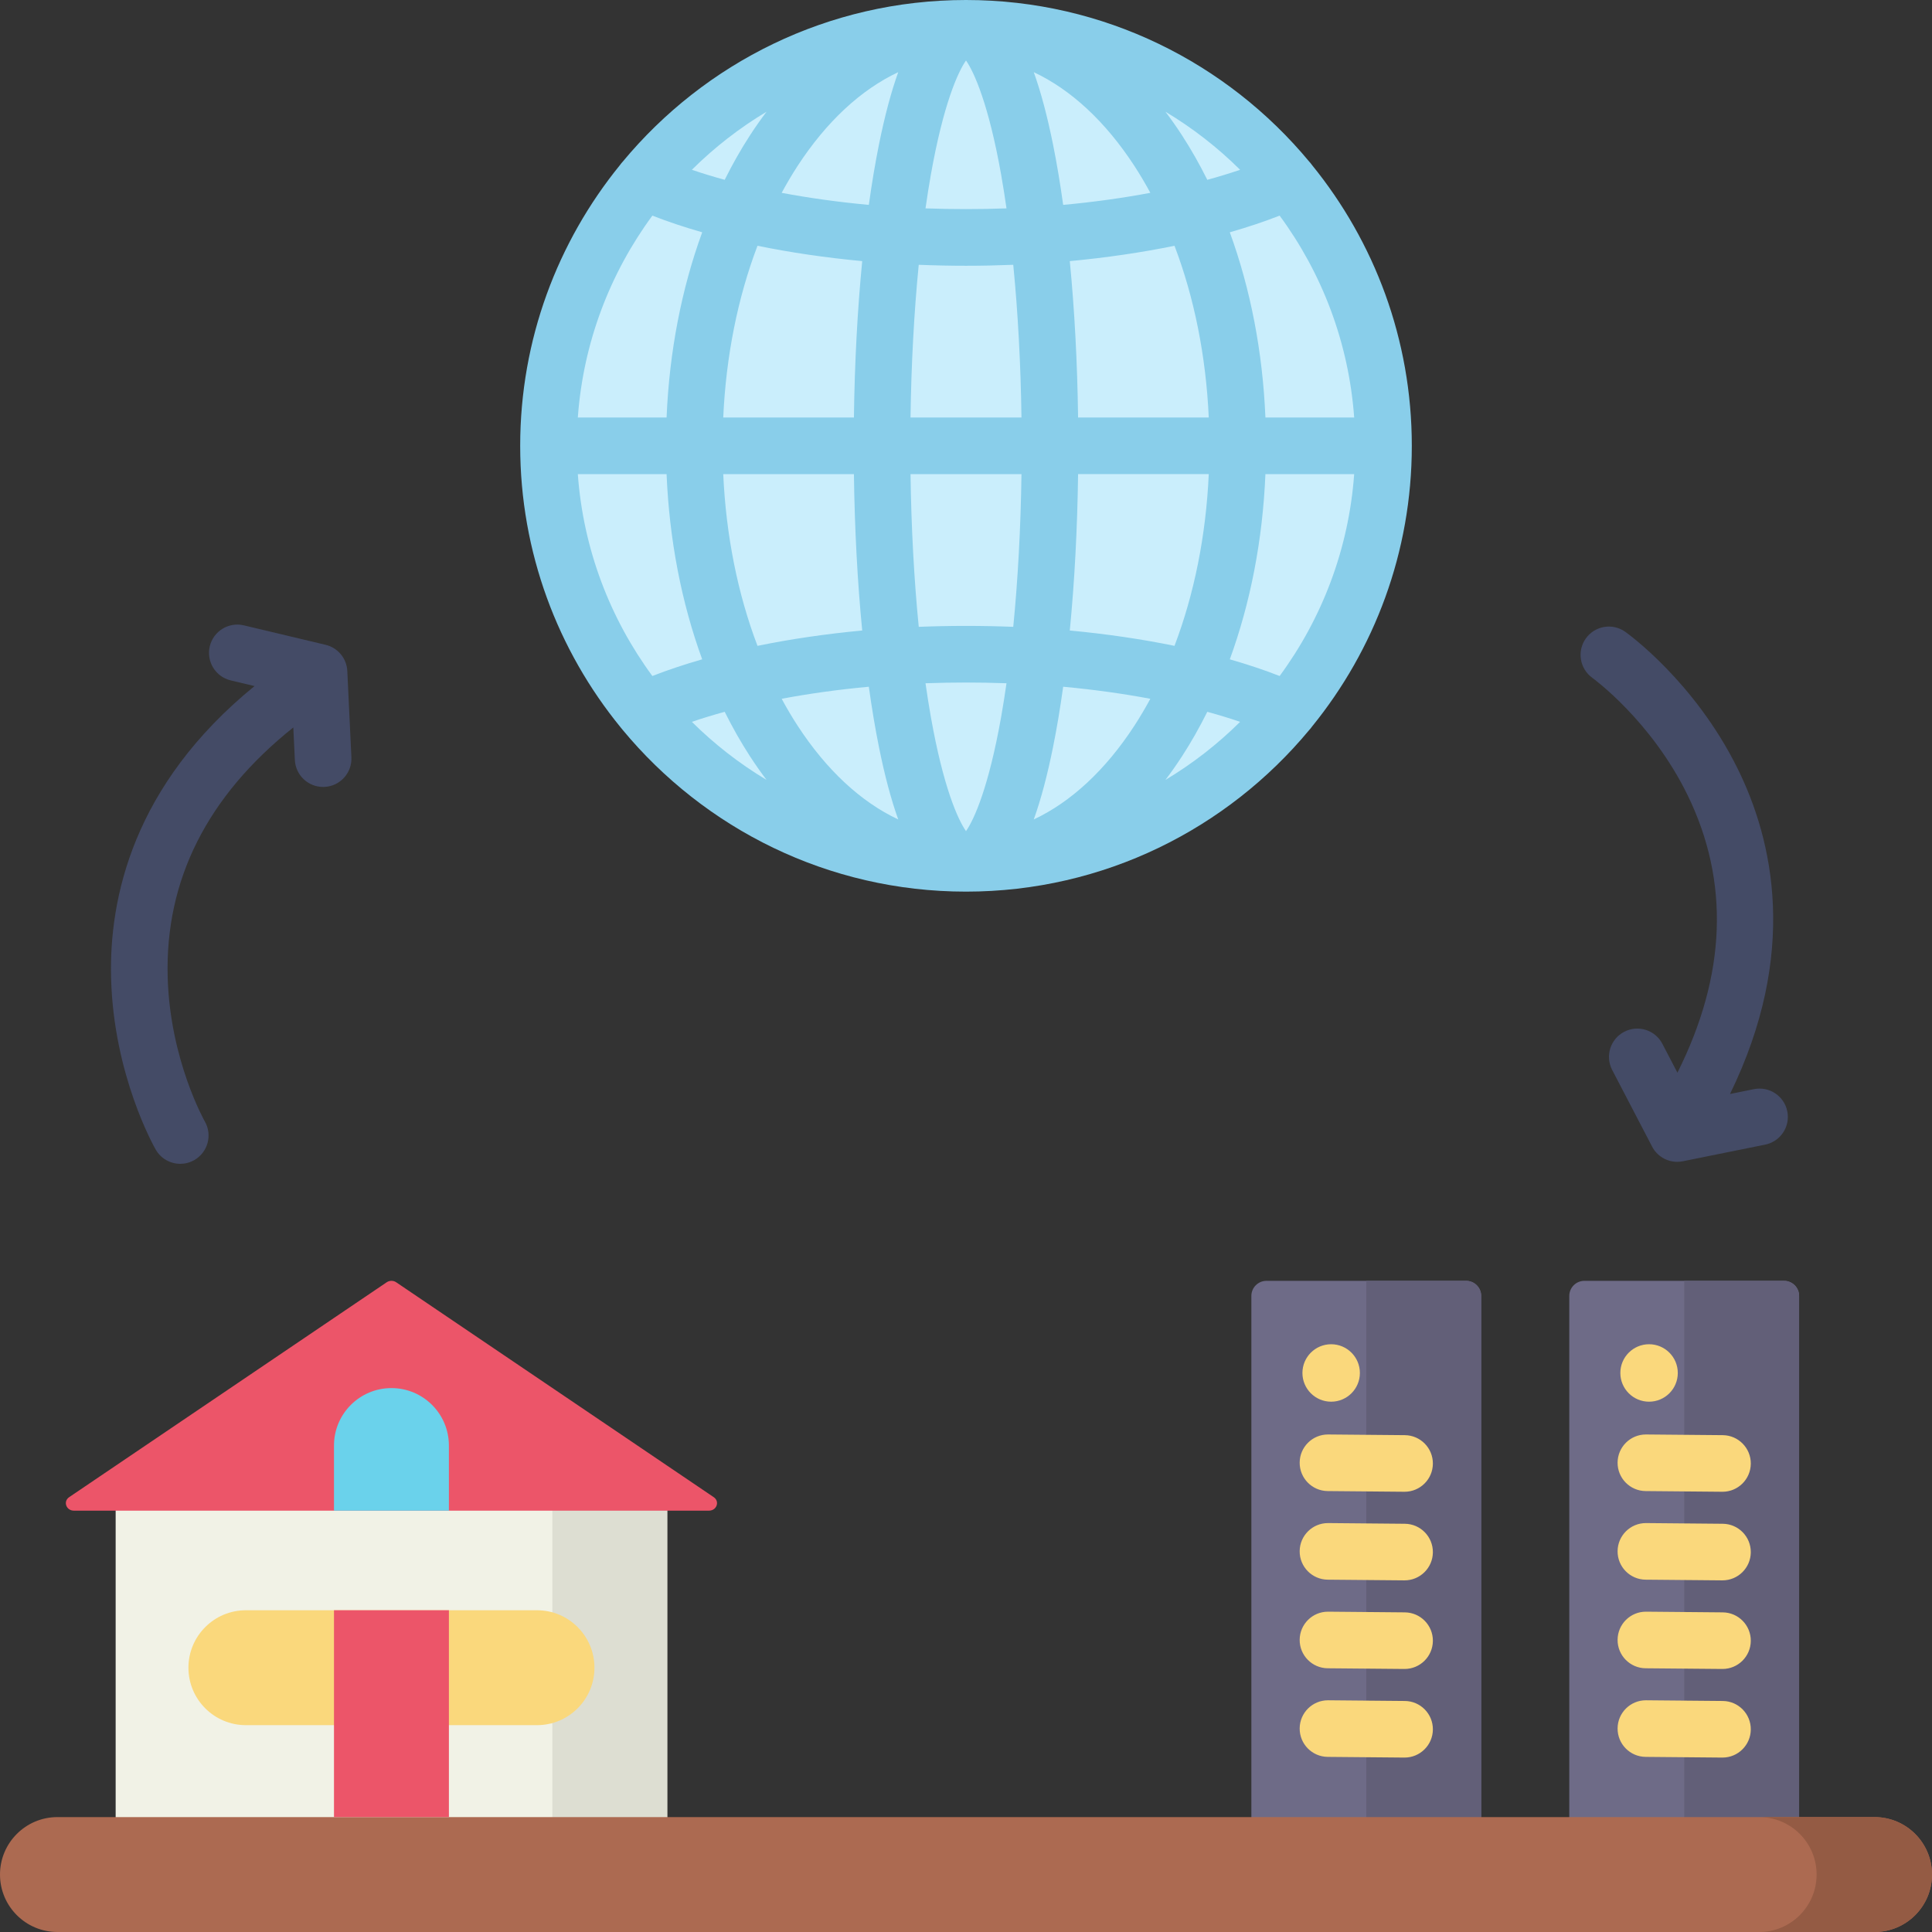
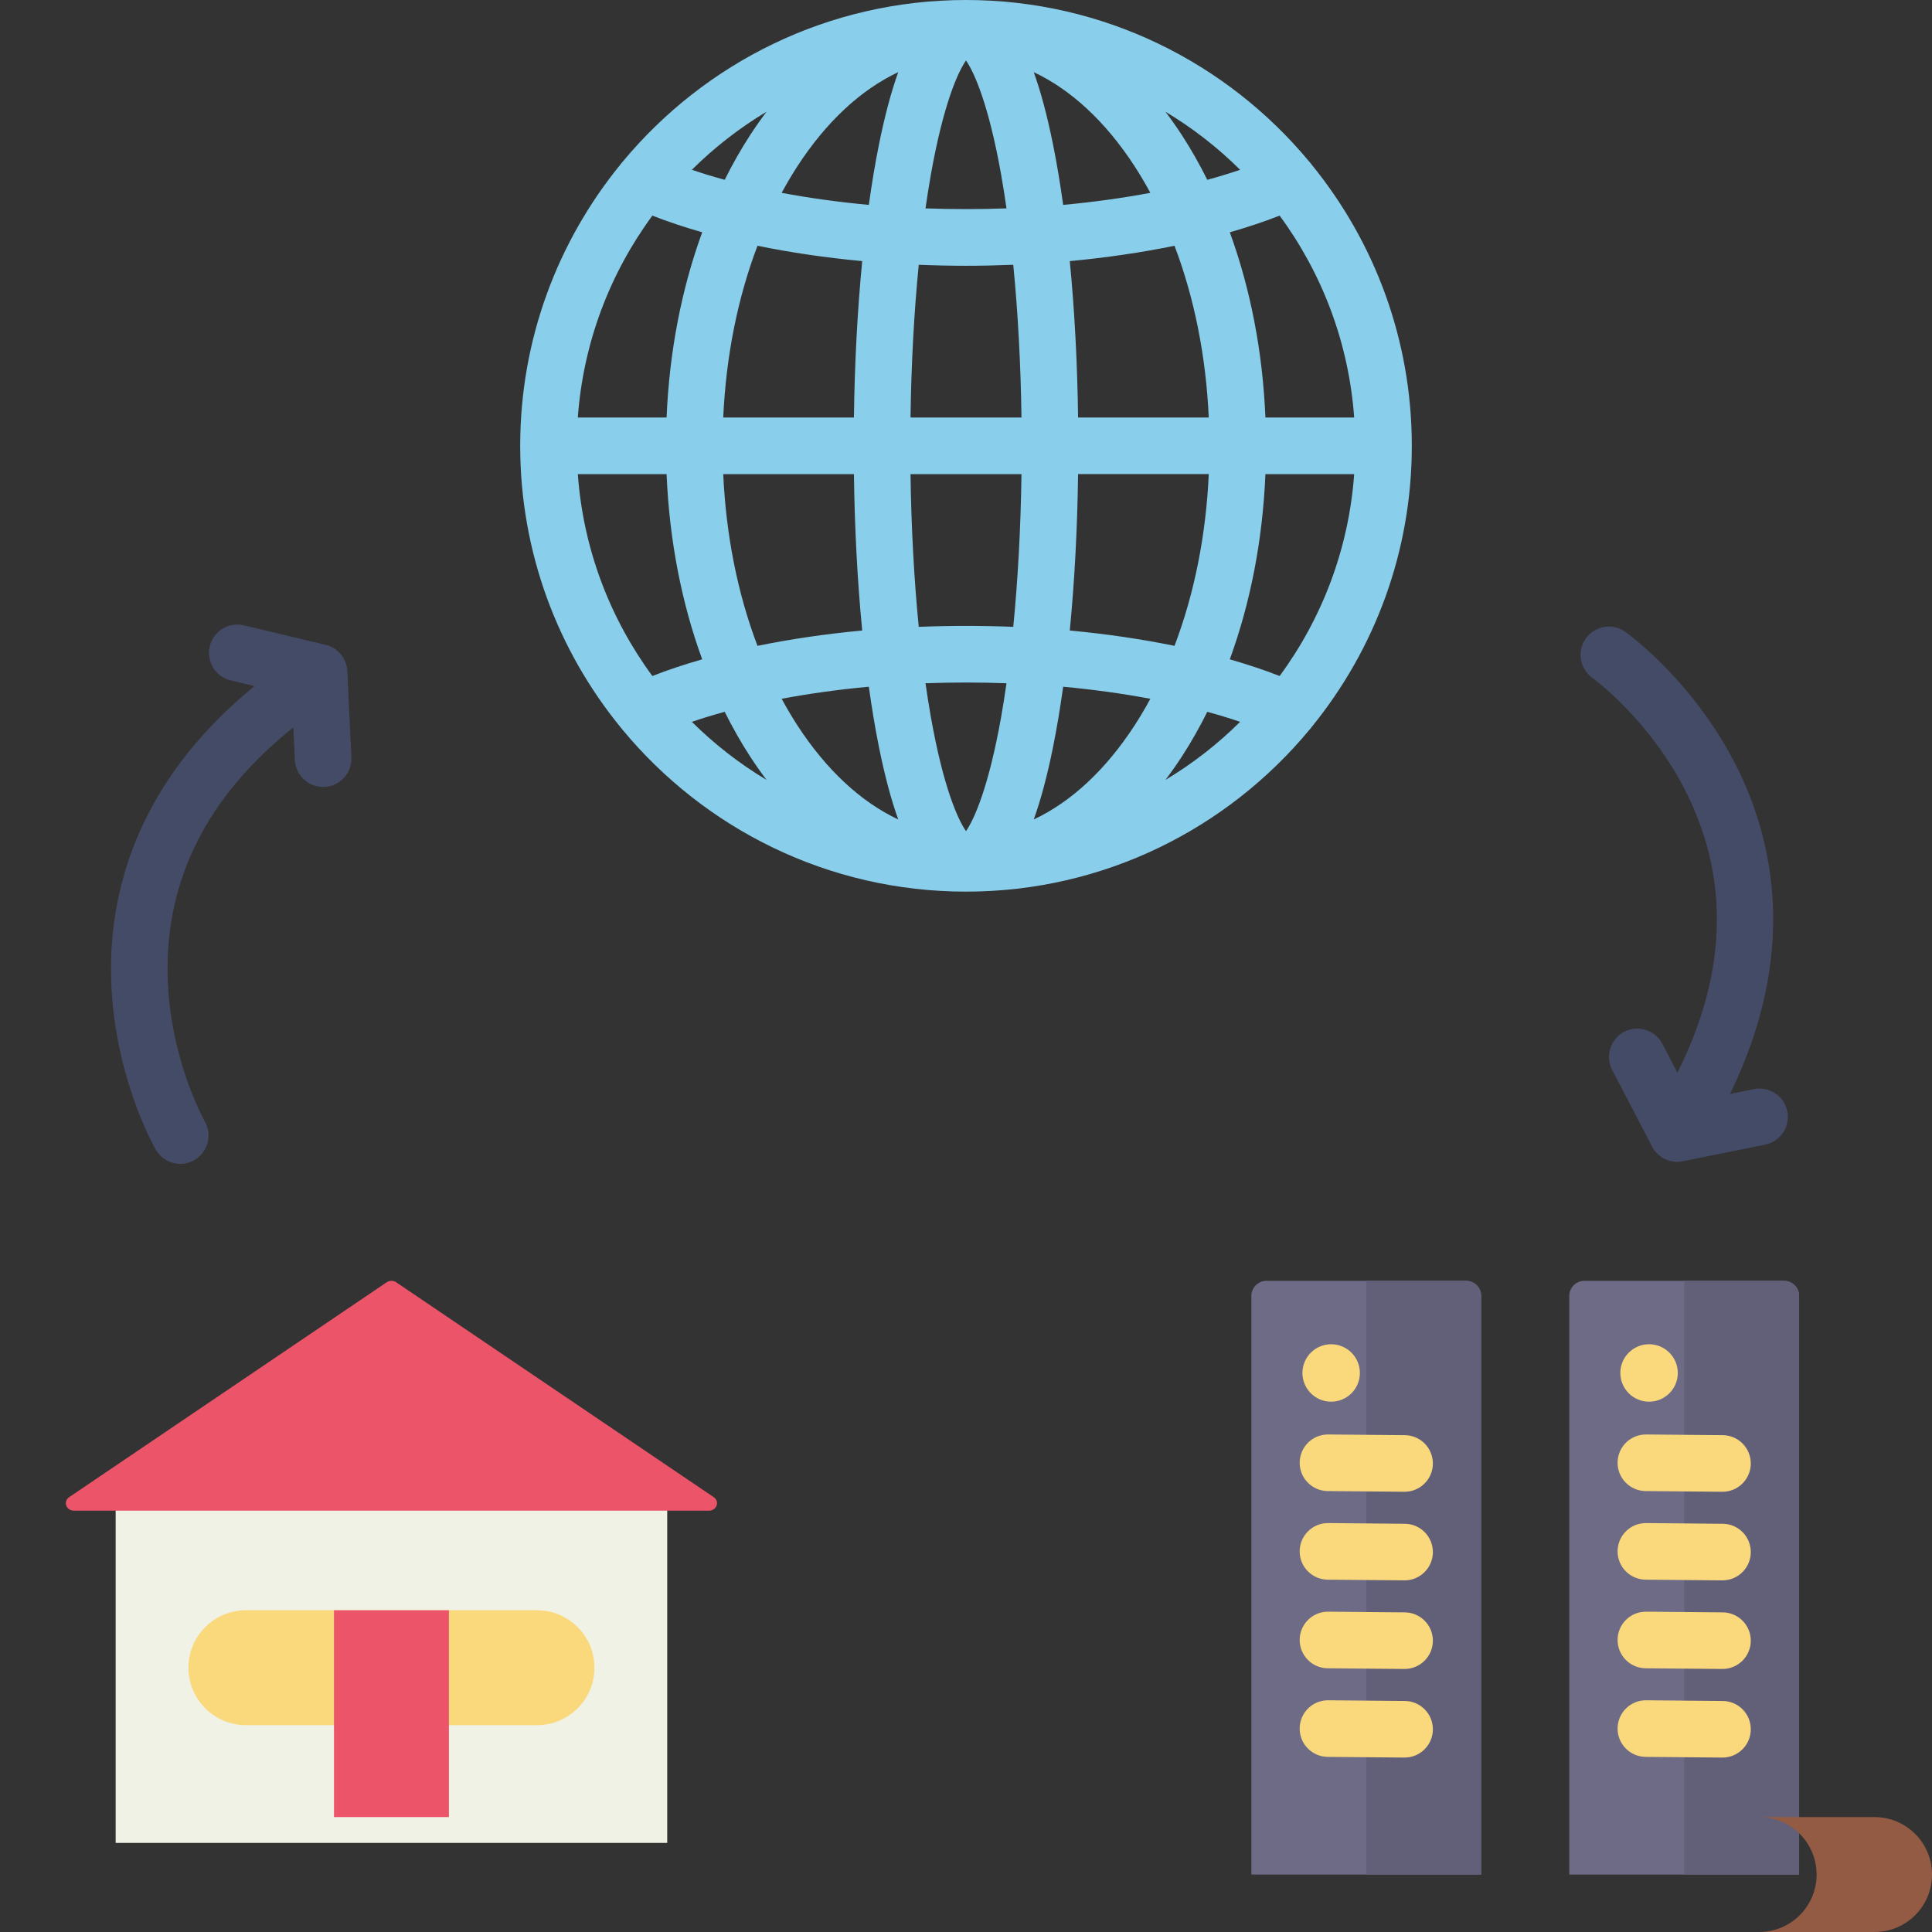
<svg xmlns="http://www.w3.org/2000/svg" version="1.1" id="Capa_1" x="0px" y="0px" viewBox="0 0 512 512" style="enable-background:new 0 0 512 512;" xml:space="preserve">
  <rect x="0" y="0" width="512" height="512" fill="#333333" stroke="none" />
  <path style="fill:#6E6B87;" d="M392.53,496.774h-60.905V343.435c0-2.209,1.791-4,4-4h52.905c2.209,0,4,1.791,4,4V496.774z" />
  <path style="fill:#625F78;" d="M392.53,496.774h-30.453V339.435h26.453c2.209,0,4,1.791,4,4V496.774z" />
  <path style="fill:#6E6B87;" d="M476.782,496.774h-60.905V343.435c0-2.209,1.791-4,4-4h52.905c2.209,0,4,1.791,4,4V496.774z" />
  <path style="fill:#625F78;" d="M476.782,496.774h-30.453V339.435h26.453c2.209,0,4,1.791,4,4V496.774z" />
  <rect x="30.65" y="393.5" style="fill:#F1F2E6;" width="146.17" height="94.89" />
-   <rect x="146.37" y="393.5" style="fill:#DDDED2;" width="30.453" height="94.89" />
-   <path style="fill:#AC6A51;" d="M496.774,512H15.226C6.817,512,0,505.183,0,496.774l0,0c0-8.409,6.817-15.226,15.226-15.226h481.547  c8.409,0,15.226,6.817,15.226,15.226l0,0C512,505.183,505.183,512,496.774,512z" />
  <path style="fill:#945B44;" d="M496.774,481.547h-30.58c8.409,0,15.226,6.817,15.226,15.226c0,8.409-6.817,15.226-15.226,15.226  h30.58c8.409,0,15.226-6.817,15.226-15.226C512,488.364,505.183,481.547,496.774,481.547z" />
  <path style="fill:#FAD87C;" d="M142.31,457.185H65.163c-8.409,0-15.226-6.817-15.226-15.226l0,0c0-8.409,6.817-15.226,15.226-15.226  h77.147c8.409,0,15.226,6.817,15.226,15.226l0,0C157.536,450.368,150.719,457.185,142.31,457.185z" />
  <g>
    <path style="fill:#EC5569;" d="M19.592,400.34h168.289c2.065,0,2.926-2.45,1.258-3.579l-84.145-56.946   c-0.749-0.507-1.766-0.507-2.515,0l-84.145,56.946C16.666,397.89,17.527,400.34,19.592,400.34z" />
    <rect x="88.51" y="426.73" style="fill:#EC5569;" width="30.453" height="54.815" />
  </g>
-   <path style="fill:#6AD2EB;" d="M118.963,400.34H88.51v-17.257c0-8.409,6.817-15.226,15.226-15.226l0,0  c8.409,0,15.226,6.817,15.226,15.226L118.963,400.34L118.963,400.34z" />
-   <circle style="fill:#CAEEFC;" cx="256" cy="118.14" r="110.64" />
  <path style="fill:#89CEEA;" d="M347.69,192.56c16.53-20.329,26.454-46.233,26.454-74.415c0-28.184-9.925-54.089-26.456-74.418  c-0.222-0.321-0.467-0.62-0.731-0.897C325.269,16.682,292.547,0,256,0c-36.549,0-69.272,16.684-90.96,42.833  c-0.261,0.275-0.504,0.571-0.724,0.889c-16.534,20.33-26.46,46.237-26.46,74.423c0,28.261,9.979,54.233,26.593,74.587  c0.171,0.233,0.349,0.458,0.543,0.667c21.688,26.183,54.434,42.891,91.009,42.891c36.544,0,69.264-16.68,90.952-42.824  C347.219,193.186,347.466,192.885,347.69,192.56z M153.129,125.645h23.522c0.724,17.396,3.958,34.08,9.438,49.085  c-4.734,1.356-9.148,2.831-13.206,4.418C161.693,163.942,154.568,145.57,153.129,125.645z M172.883,57.142  c4.056,1.587,8.469,3.061,13.206,4.418c-5.479,15.006-8.714,31.689-9.438,49.086h-23.522  C154.568,90.72,161.693,72.348,172.883,57.142z M358.87,110.645h-23.521c-0.724-17.396-3.958-34.08-9.438-49.085  c4.735-1.356,9.148-2.831,13.205-4.418C350.307,72.348,357.431,90.72,358.87,110.645z M268.523,166.118  c-8.317-0.333-16.717-0.333-25.046,0c-1.241-12.575-1.983-26.31-2.179-40.474h29.403  C270.506,139.809,269.764,153.544,268.523,166.118z M241.298,110.645c0.195-14.163,0.938-27.897,2.178-40.471  c4.163,0.168,8.345,0.259,12.523,0.259c4.177,0,8.358-0.092,12.523-0.26c1.241,12.575,1.983,26.309,2.179,40.472H241.298z   M279.092,38.428c-1.529-7.598-3.232-14.012-5.133-19.302c9.87,4.635,19.009,13.082,26.684,24.872  c1.484,2.279,2.882,4.657,4.209,7.106c-7.31,1.375-15.043,2.448-23.1,3.194C280.97,48.686,280.085,43.365,279.092,38.428z   M266.731,55.221c-7.139,0.256-14.333,0.256-21.462,0c0.441-3.092,0.913-6.09,1.422-8.956c3.31-18.639,7.163-27.166,9.309-30.235  c2.146,3.07,5.999,11.597,9.309,30.235C265.817,49.131,266.289,52.129,266.731,55.221z M232.908,38.428  c-0.993,4.936-1.878,10.258-2.66,15.87c-8.069-0.747-15.799-1.819-23.1-3.193c1.327-2.45,2.725-4.827,4.209-7.107  c7.675-11.79,16.814-20.237,26.684-24.872C236.14,24.416,234.437,30.83,232.908,38.428z M200.745,65.132  c8.709,1.785,18.003,3.15,27.75,4.066c-1.258,12.891-2.006,26.909-2.198,41.447h-34.631C192.4,94.387,195.508,78.893,200.745,65.132  z M226.297,125.645c0.193,14.537,0.94,28.555,2.198,41.446c-9.734,0.914-19.031,2.279-27.75,4.067  c-5.237-13.76-8.345-29.254-9.079-45.513C191.666,125.645,226.297,125.645,226.297,125.645z M230.248,181.991  c0.782,5.613,1.667,10.935,2.66,15.871c1.529,7.598,3.232,14.012,5.133,19.301c-9.87-4.635-19.009-13.081-26.684-24.872  c-1.484-2.279-2.882-4.657-4.209-7.107C214.458,183.809,222.191,182.736,230.248,181.991z M245.269,181.069  c7.139-0.256,14.332-0.256,21.462,0c-0.442,3.092-0.913,6.09-1.422,8.956c-3.31,18.639-7.162,27.166-9.309,30.235  c-2.146-3.069-5.999-11.597-9.309-30.235C246.182,187.159,245.711,184.16,245.269,181.069z M279.092,197.862  c0.993-4.937,1.878-10.258,2.66-15.871c8.069,0.748,15.799,1.82,23.1,3.194c-1.327,2.45-2.725,4.827-4.209,7.107  c-7.675,11.79-16.814,20.237-26.684,24.872C275.86,211.874,277.563,205.46,279.092,197.862z M311.255,171.158  c-8.708-1.785-18.002-3.15-27.75-4.067c1.258-12.891,2.005-26.909,2.198-41.446h34.631  C319.6,141.904,316.492,157.398,311.255,171.158z M285.703,110.645c-0.193-14.538-0.94-28.556-2.198-41.447  c9.733-0.914,19.029-2.279,27.75-4.066c5.237,13.761,8.345,29.255,9.079,45.513H285.703z M319.947,47.654  c-2.059-4.128-4.295-8.093-6.733-11.838c-1.407-2.161-2.86-4.231-4.356-6.208c7.212,4.322,13.855,9.497,19.787,15.389  C325.904,45.929,323.004,46.816,319.947,47.654z M198.786,35.815c-2.438,3.745-4.674,7.71-6.733,11.838  c-3.058-0.837-5.958-1.725-8.699-2.658c5.932-5.892,12.576-11.067,19.788-15.389C201.646,31.584,200.193,33.654,198.786,35.815z   M192.053,188.636c2.059,4.128,4.295,8.093,6.733,11.838c1.407,2.161,2.86,4.231,4.356,6.209  c-7.212-4.322-13.855-9.497-19.788-15.389C186.096,190.361,188.996,189.473,192.053,188.636z M313.214,200.474  c2.438-3.745,4.673-7.709,6.733-11.837c3.058,0.837,5.958,1.724,8.698,2.657c-5.932,5.892-12.575,11.067-19.787,15.388  C310.354,204.705,311.807,202.635,313.214,200.474z M325.911,174.731c5.479-15.006,8.714-31.689,9.438-49.086h23.521  c-1.439,19.925-8.563,38.297-19.754,53.503C335.059,177.561,330.646,176.086,325.911,174.731z" />
  <g>
    <path style="fill:#FAD87C;" d="M372.229,395.332c-0.022,0-0.045,0-0.068,0l-20.301-0.182c-4.142-0.037-7.47-3.425-7.433-7.566   c0.037-4.119,3.388-7.433,7.499-7.433c0.022,0,0.045,0,0.068,0l20.301,0.182c4.142,0.037,7.47,3.425,7.433,7.566   C379.69,392.018,376.34,395.332,372.229,395.332z" />
    <path style="fill:#FAD87C;" d="M372.229,418.813c-0.022,0-0.045,0-0.068,0l-20.301-0.182c-4.142-0.037-7.47-3.425-7.433-7.566   c0.037-4.119,3.388-7.433,7.499-7.433c0.022,0,0.045,0,0.068,0l20.301,0.182c4.142,0.037,7.47,3.425,7.433,7.566   C379.69,415.499,376.34,418.813,372.229,418.813z" />
    <path style="fill:#FAD87C;" d="M372.229,442.293c-0.022,0-0.045,0-0.068,0l-20.301-0.182c-4.142-0.037-7.47-3.425-7.433-7.566   c0.037-4.119,3.388-7.433,7.499-7.433c0.022,0,0.045,0,0.068,0l20.301,0.182c4.142,0.037,7.47,3.425,7.433,7.566   C379.69,438.979,376.34,442.293,372.229,442.293z" />
    <path style="fill:#FAD87C;" d="M372.229,465.774c-0.022,0-0.045,0-0.068,0l-20.301-0.182c-4.142-0.037-7.47-3.425-7.433-7.566   c0.037-4.119,3.388-7.433,7.499-7.433c0.022,0,0.045,0,0.068,0l20.301,0.182c4.142,0.037,7.47,3.425,7.433,7.566   C379.69,462.46,376.34,465.774,372.229,465.774z" />
    <path style="fill:#FAD87C;" d="M456.48,395.332c-0.022,0-0.045,0-0.068,0l-20.301-0.182c-4.142-0.037-7.47-3.425-7.433-7.566   c0.037-4.119,3.388-7.433,7.499-7.433c0.022,0,0.045,0,0.068,0l20.301,0.182c4.142,0.037,7.47,3.425,7.433,7.566   C463.942,392.018,460.592,395.332,456.48,395.332z" />
    <path style="fill:#FAD87C;" d="M456.48,418.813c-0.022,0-0.045,0-0.068,0l-20.301-0.182c-4.142-0.037-7.47-3.425-7.433-7.566   c0.037-4.119,3.388-7.433,7.499-7.433c0.022,0,0.045,0,0.068,0l20.301,0.182c4.142,0.037,7.47,3.425,7.433,7.566   C463.942,415.499,460.592,418.813,456.48,418.813z" />
    <path style="fill:#FAD87C;" d="M456.48,442.293c-0.022,0-0.045,0-0.068,0l-20.301-0.182c-4.142-0.037-7.47-3.425-7.433-7.566   c0.037-4.119,3.388-7.433,7.499-7.433c0.022,0,0.045,0,0.068,0l20.301,0.182c4.142,0.037,7.47,3.425,7.433,7.566   C463.942,438.979,460.592,442.293,456.48,442.293z" />
    <path style="fill:#FAD87C;" d="M456.48,465.774c-0.022,0-0.045,0-0.068,0l-20.301-0.182c-4.142-0.037-7.47-3.425-7.433-7.566   c0.037-4.119,3.388-7.433,7.499-7.433c0.022,0,0.045,0,0.068,0l20.301,0.182c4.142,0.037,7.47,3.425,7.433,7.566   C463.942,462.46,460.592,465.774,456.48,465.774z" />
    <circle style="fill:#FAD87C;" cx="352.77" cy="363.85" r="7.613" />
    <circle style="fill:#FAD87C;" cx="437.02" cy="363.85" r="7.613" />
  </g>
  <g>
    <path style="fill:#444B66;" d="M86.284,170.881l-21.658-5.156c-4.027-0.96-8.074,1.53-9.033,5.559s1.529,8.074,5.559,9.033   l6.299,1.5c-32.117,26.174-38.606,56.123-38.007,77.587c0.714,25.608,11.368,44.461,11.821,45.251   c1.386,2.417,3.913,3.77,6.513,3.77c1.266,0,2.549-0.321,3.725-0.996c3.593-2.061,4.835-6.645,2.774-10.238   c-0.092-0.161-9.229-16.328-9.839-38.206c-0.719-25.767,10.478-47.99,33.293-66.202l0.409,8.622   c0.19,4.017,3.506,7.146,7.486,7.145c0.12,0,0.24-0.003,0.361-0.008c4.138-0.196,7.333-3.709,7.137-7.847l-1.084-22.874   C91.881,174.484,89.534,171.654,86.284,170.881z" />
    <path style="fill:#444B66;" d="M473.651,294.504c-0.819-4.06-4.785-6.687-8.836-5.867l-6.346,1.282   c18.17-37.234,11.495-67.141,1.946-86.374c-11.393-22.945-28.974-35.588-29.716-36.116c-3.374-2.392-8.038-1.599-10.438,1.768   c-2.401,3.367-1.616,8.046,1.744,10.456c0.155,0.111,15.596,11.328,25.23,31.082c11.192,22.945,10.267,47.64-2.699,73.542   l-3.989-7.655c-1.914-3.675-6.444-5.099-10.117-3.186c-3.673,1.914-5.1,6.443-3.186,10.117l10.581,20.309   c1.31,2.514,3.896,4.035,6.649,4.035c0.492,0,0.99-0.049,1.486-0.149l21.822-4.407   C471.845,302.521,474.472,298.564,473.651,294.504z" />
  </g>
  <g>
</g>
  <g>
</g>
  <g>
</g>
  <g>
</g>
  <g>
</g>
  <g>
</g>
  <g>
</g>
  <g>
</g>
  <g>
</g>
  <g>
</g>
  <g>
</g>
  <g>
</g>
  <g>
</g>
  <g>
</g>
  <g>
</g>
</svg>